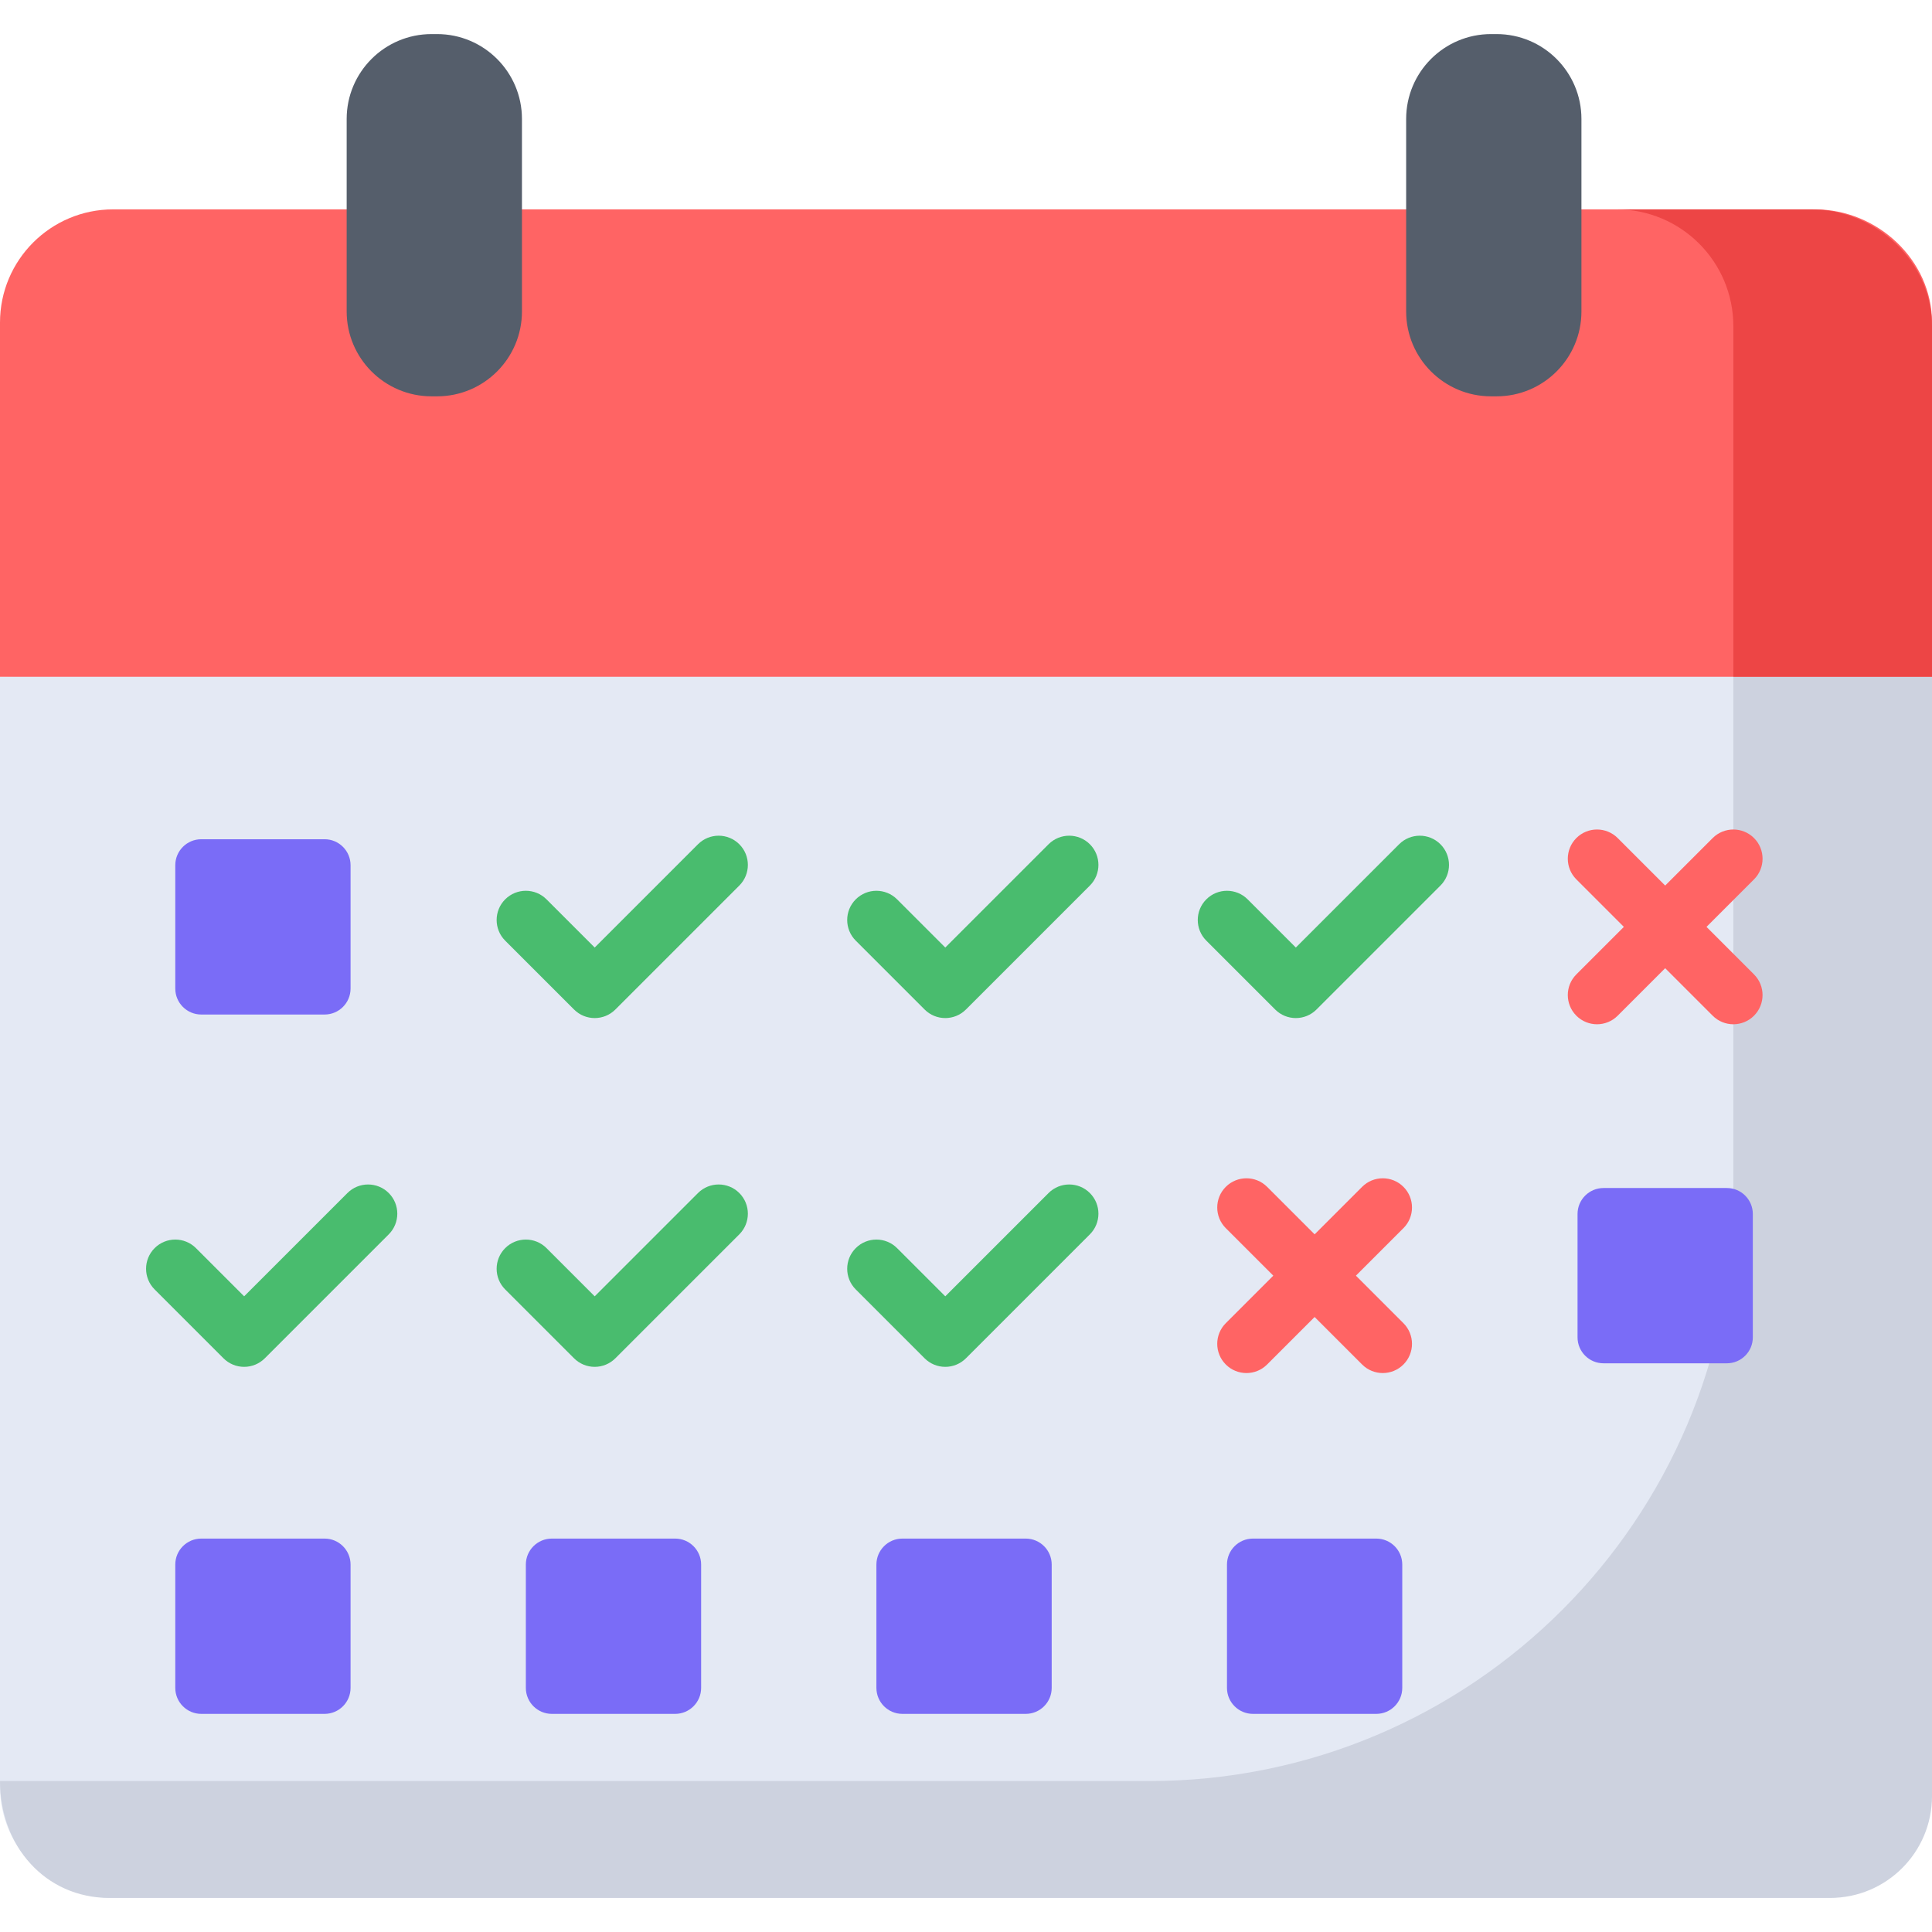
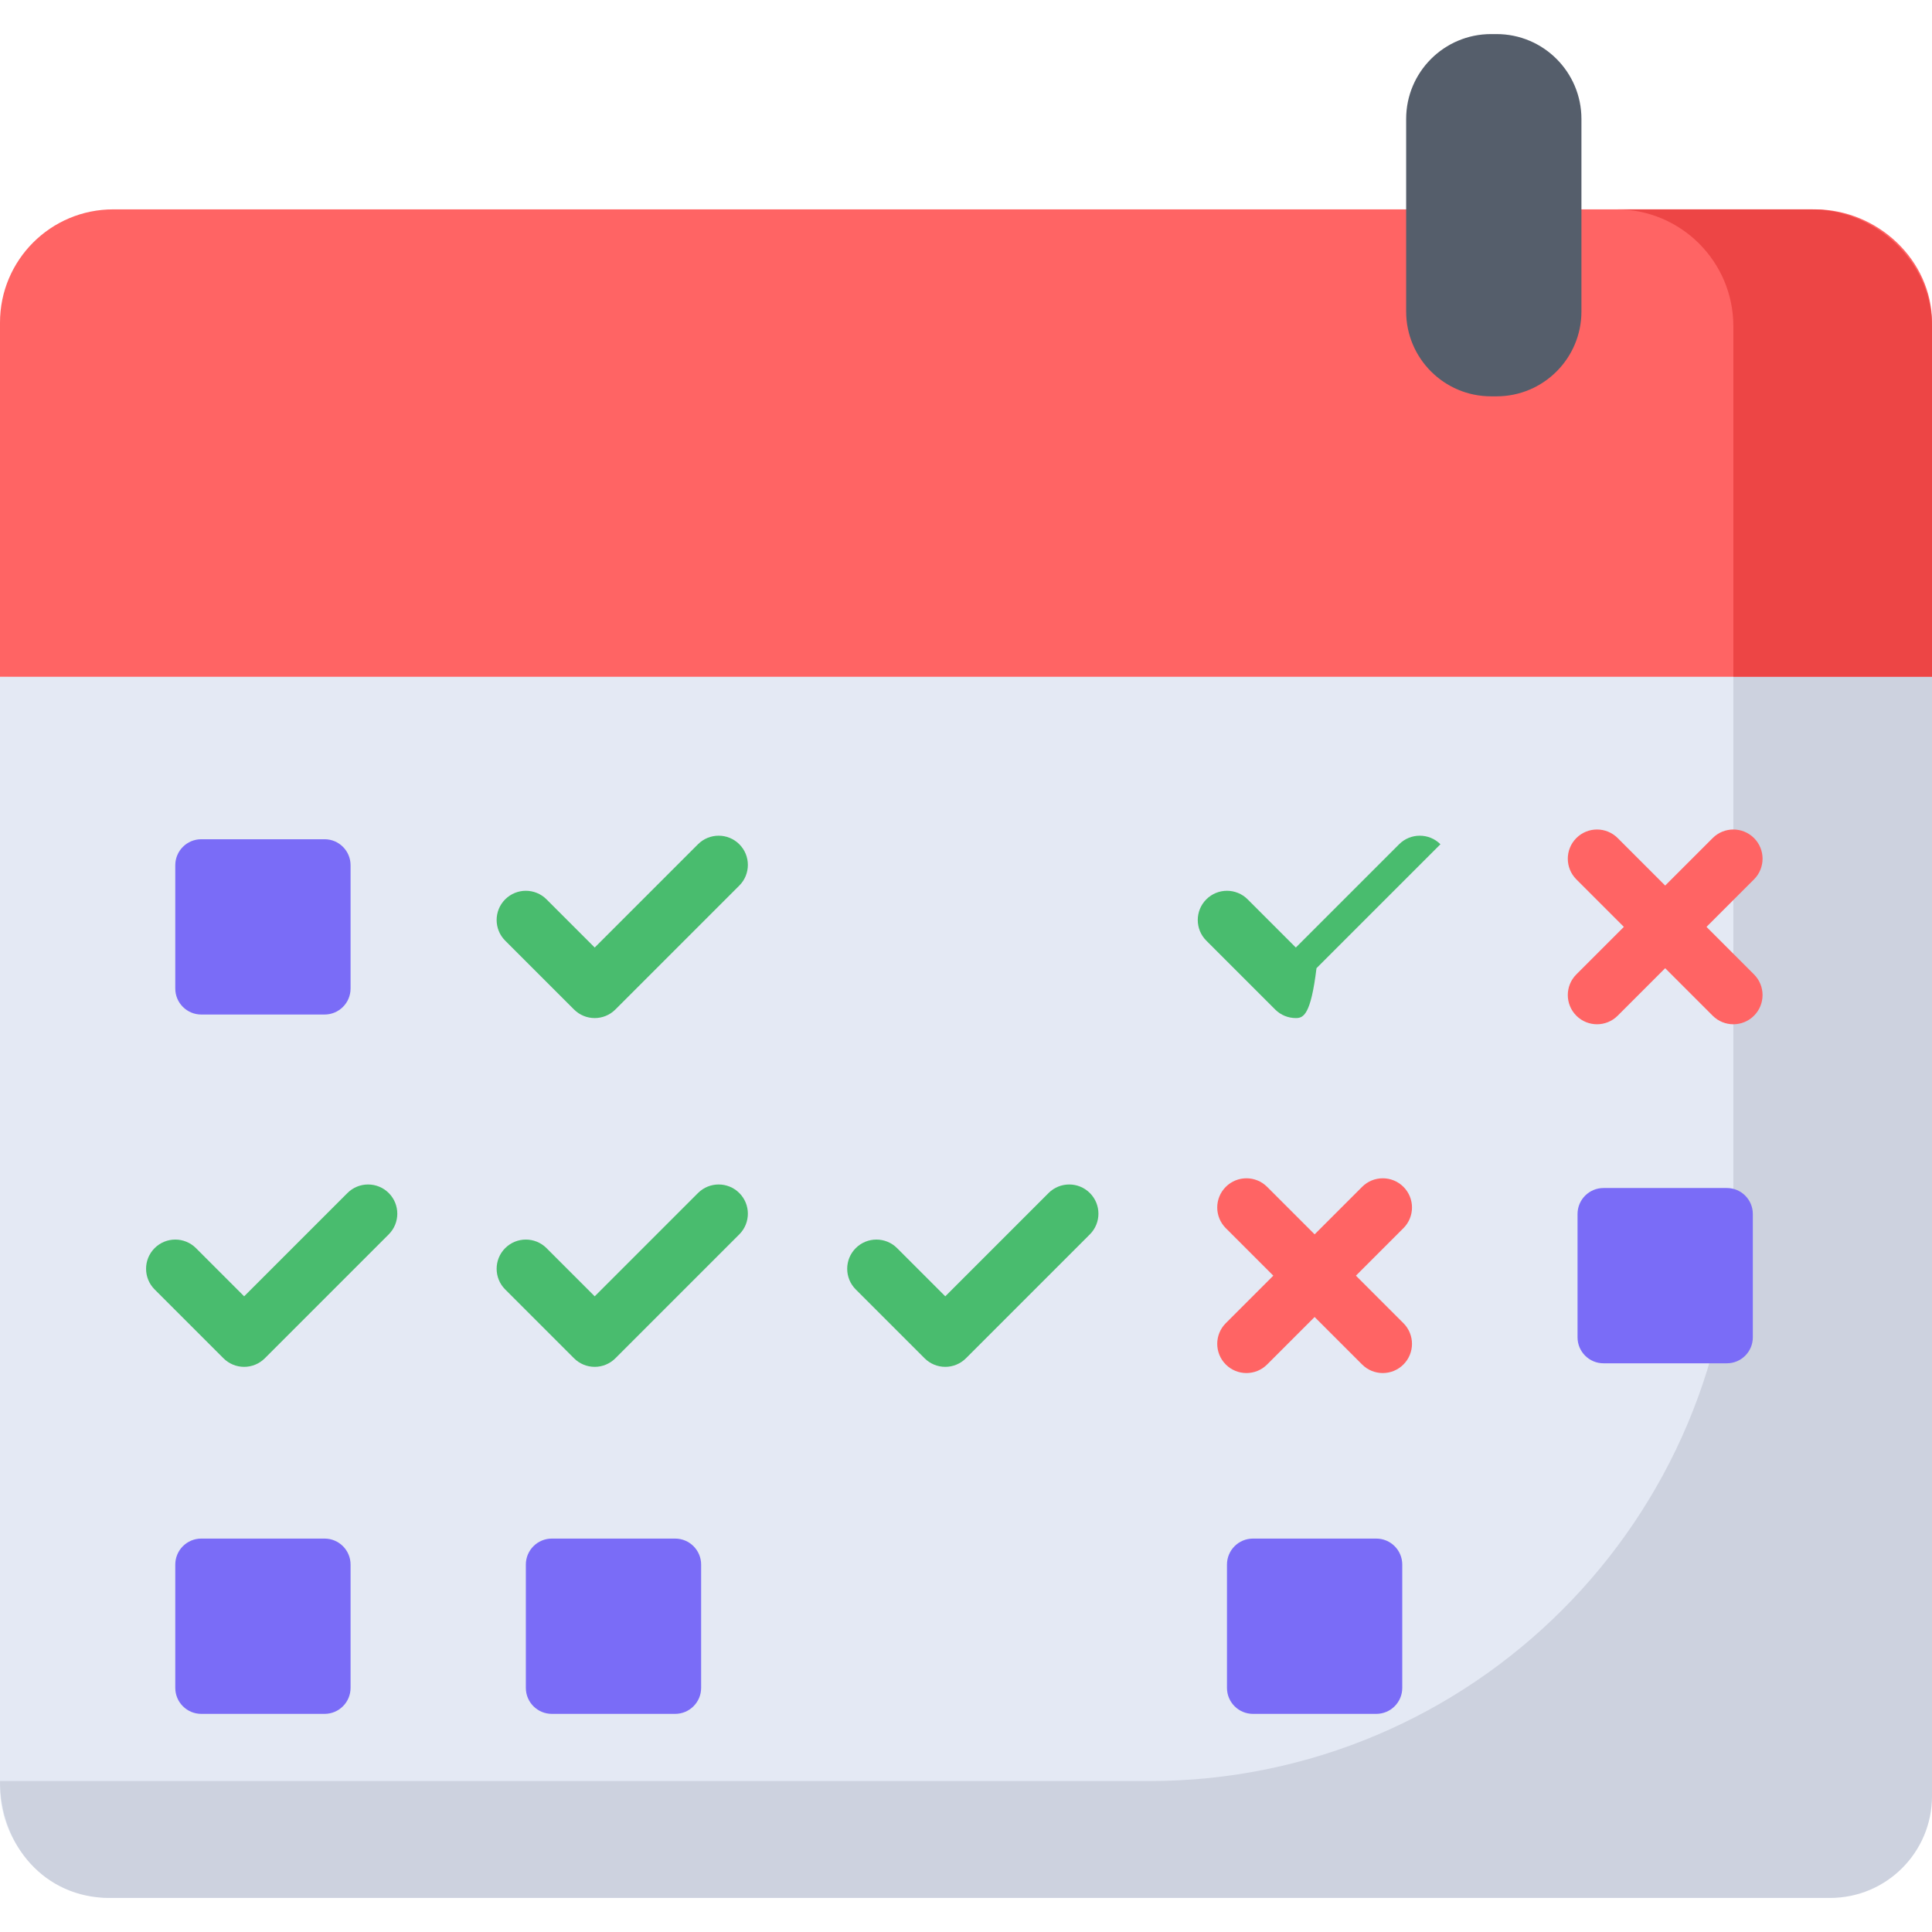
<svg xmlns="http://www.w3.org/2000/svg" version="1.1" id="Capa_1" x="0px" y="0px" viewBox="0 0 512 512" style="enable-background:new 0 0 512 512;" xml:space="preserve">
  <path style="fill:#E4E9F4;" d="M483.516,502.968h-454C13.282,502.968,0,489.685,0,473.452V179.355l257-10l255,10v295.129  C512,490.215,499.247,502.968,483.516,502.968z" />
  <path style="fill:#FF6464;" d="M512,179.355H0V85.484c0-16.569,13.431-30,30-30h450.968c16.569,0,31.032,13.431,31.032,30V179.355z" />
  <path style="fill:#CDD2DF;" d="M459.355,179.355v137.806c0,85.515-69.324,154.839-154.839,154.839H0  c0,17.103,11.897,30.968,29,30.968h456.016c14.903,0,26.984-12.081,26.984-26.984V179.355H459.355z" />
  <g>
    <path style="fill:#49BC6E;" d="M250.506,362.23c-2.053,0-4.023-0.816-5.474-2.267l-18.248-18.248c-3.024-3.024-3.024-7.925,0-10.95   c3.023-3.022,7.925-3.022,10.949,0l12.774,12.774l27.372-27.373c3.023-3.022,7.925-3.022,10.949,0c3.024,3.024,3.024,7.925,0,10.95   l-32.846,32.847C254.529,361.414,252.559,362.23,250.506,362.23z" />
    <path style="fill:#49BC6E;" d="M157.603,362.23c-2.053,0-4.023-0.816-5.474-2.267l-18.248-18.248c-3.024-3.024-3.024-7.925,0-10.95   c3.023-3.022,7.925-3.022,10.949,0l12.774,12.774l27.372-27.373c3.023-3.022,7.925-3.022,10.949,0c3.024,3.024,3.024,7.925,0,10.95   l-32.846,32.847C161.626,361.414,159.656,362.23,157.603,362.23z" />
    <path style="fill:#49BC6E;" d="M64.7,362.23c-2.053,0-4.023-0.816-5.474-2.267l-18.248-18.248c-3.024-3.024-3.024-7.925,0-10.95   c3.023-3.022,7.925-3.022,10.949,0L64.7,343.539l27.372-27.373c3.023-3.022,7.925-3.022,10.949,0c3.024,3.024,3.024,7.925,0,10.95   l-32.846,32.847C68.722,361.414,66.753,362.23,64.7,362.23z" />
  </g>
  <path style="fill:#ED4545;" d="M480,55.484h-51.613c17.103,0,30.968,13.865,30.968,30.968v92.903H512V86.452  C512,69.349,497.103,55.484,480,55.484z" />
  <path style="fill:#7A6CF7;" d="M86.018,268.86h-32.68c-3.803,0-6.886-3.083-6.886-6.886v-32.68c0-3.803,3.083-6.886,6.886-6.886  h32.68c3.803,0,6.886,3.083,6.886,6.886v32.68C92.903,265.777,89.82,268.86,86.018,268.86z" />
  <g>
-     <path style="fill:#49BC6E;" d="M343.409,269.799c-1.981,0-3.963-0.756-5.474-2.267l-18.248-18.248   c-3.024-3.024-3.024-7.925,0-10.95c3.023-3.022,7.925-3.022,10.949,0l12.774,12.774l27.372-27.372   c3.024-3.022,7.926-3.022,10.949,0c3.024,3.024,3.024,7.925,0,10.95l-32.846,32.846   C347.372,269.043,345.39,269.799,343.409,269.799z" />
-     <path style="fill:#49BC6E;" d="M250.506,269.799c-1.981,0-3.963-0.756-5.474-2.267l-18.248-18.248   c-3.024-3.024-3.024-7.925,0-10.95c3.023-3.022,7.925-3.022,10.949,0l12.774,12.774l27.372-27.372   c3.024-3.022,7.926-3.022,10.949,0c3.024,3.024,3.024,7.925,0,10.95l-32.846,32.846   C254.469,269.043,252.487,269.799,250.506,269.799z" />
+     <path style="fill:#49BC6E;" d="M343.409,269.799c-1.981,0-3.963-0.756-5.474-2.267l-18.248-18.248   c-3.024-3.024-3.024-7.925,0-10.95c3.023-3.022,7.925-3.022,10.949,0l12.774,12.774l27.372-27.372   c3.024-3.022,7.926-3.022,10.949,0l-32.846,32.846   C347.372,269.043,345.39,269.799,343.409,269.799z" />
    <path style="fill:#49BC6E;" d="M157.603,269.799c-1.981,0-3.963-0.756-5.474-2.267l-18.248-18.248   c-3.024-3.024-3.024-7.925,0-10.95c3.023-3.022,7.925-3.022,10.949,0l12.774,12.774l27.372-27.372   c3.024-3.022,7.926-3.022,10.949,0c3.024,3.024,3.024,7.925,0,10.95l-32.846,32.846   C161.566,269.043,159.584,269.799,157.603,269.799z" />
  </g>
  <g>
    <path style="fill:#FF6464;" d="M371.926,314.525c-3.023-3.022-7.925-3.022-10.949,0l-12.59,12.59l-12.59-12.59   c-3.023-3.022-7.925-3.022-10.949,0c-3.024,3.024-3.024,7.925,0,10.95l12.59,12.59l-12.59,12.59c-3.024,3.024-3.024,7.925,0,10.95   c1.512,1.511,3.493,2.267,5.474,2.267s3.963-0.756,5.474-2.267l12.59-12.59l12.59,12.59c1.512,1.511,3.493,2.267,5.474,2.267   s3.963-0.756,5.474-2.267c3.024-3.024,3.024-7.925,0-10.95l-12.59-12.59l12.59-12.59   C374.95,322.451,374.95,317.549,371.926,314.525z" />
    <path style="fill:#FF6464;" d="M452.239,245.634l12.59-12.59c3.024-3.024,3.024-7.925,0-10.95c-3.023-3.022-7.925-3.022-10.949,0   l-12.59,12.59l-12.59-12.59c-3.023-3.022-7.925-3.022-10.949,0c-3.024,3.024-3.024,7.925,0,10.95l12.59,12.59l-12.59,12.59   c-3.024,3.024-3.024,7.925,0,10.95c1.512,1.511,3.493,2.267,5.474,2.267s3.963-0.756,5.474-2.267l12.59-12.59l12.59,12.59   c1.512,1.511,3.493,2.267,5.474,2.267s3.963-0.756,5.474-2.267c3.024-3.024,3.024-7.925,0-10.95L452.239,245.634z" />
  </g>
  <g>
    <path style="fill:#7A6CF7;" d="M457.631,361.29h-32.68c-3.803,0-6.886-3.083-6.886-6.886v-32.68c0-3.803,3.083-6.886,6.886-6.886   h32.68c3.803,0,6.886,3.083,6.886,6.886v32.68C464.516,358.208,461.433,361.29,457.631,361.29z" />
    <path style="fill:#7A6CF7;" d="M86.018,454.194h-32.68c-3.803,0-6.886-3.083-6.886-6.886v-32.68c0-3.803,3.083-6.886,6.886-6.886   h32.68c3.803,0,6.886,3.083,6.886,6.886v32.68C92.903,451.111,89.82,454.194,86.018,454.194z" />
    <path style="fill:#7A6CF7;" d="M178.921,454.194h-32.68c-3.803,0-6.886-3.083-6.886-6.886v-32.68c0-3.803,3.083-6.886,6.886-6.886   h32.68c3.803,0,6.886,3.083,6.886,6.886v32.68C185.806,451.111,182.724,454.194,178.921,454.194z" />
-     <path style="fill:#7A6CF7;" d="M271.824,454.194h-32.68c-3.803,0-6.886-3.083-6.886-6.886v-32.68c0-3.803,3.083-6.886,6.886-6.886   h32.68c3.803,0,6.886,3.083,6.886,6.886v32.68C278.71,451.111,275.627,454.194,271.824,454.194z" />
    <path style="fill:#7A6CF7;" d="M364.727,454.194h-32.68c-3.803,0-6.886-3.083-6.886-6.886v-32.68c0-3.803,3.083-6.886,6.886-6.886   h32.68c3.803,0,6.886,3.083,6.886,6.886v32.68C371.613,451.111,368.53,454.194,364.727,454.194z" />
  </g>
  <g>
-     <path style="fill:#555E6B;" d="M115.823,105.032h-1.452c-12.426,0-22.5-10.074-22.5-22.5v-51c0-12.426,10.074-22.5,22.5-22.5h1.452   c12.426,0,22.5,10.074,22.5,22.5v51C138.323,94.959,128.249,105.032,115.823,105.032z" />
    <path style="fill:#555E6B;" d="M396.597,105.032h-1.452c-12.426,0-22.5-10.074-22.5-22.5v-51c0-12.426,10.074-22.5,22.5-22.5h1.452   c12.426,0,22.5,10.074,22.5,22.5v51C419.097,94.959,409.023,105.032,396.597,105.032z" />
  </g>
  <g>
</g>
  <g>
</g>
  <g>
</g>
  <g>
</g>
  <g>
</g>
  <g>
</g>
  <g>
</g>
  <g>
</g>
  <g>
</g>
  <g>
</g>
  <g>
</g>
  <g>
</g>
  <g>
</g>
  <g>
</g>
  <g>
</g>
</svg>